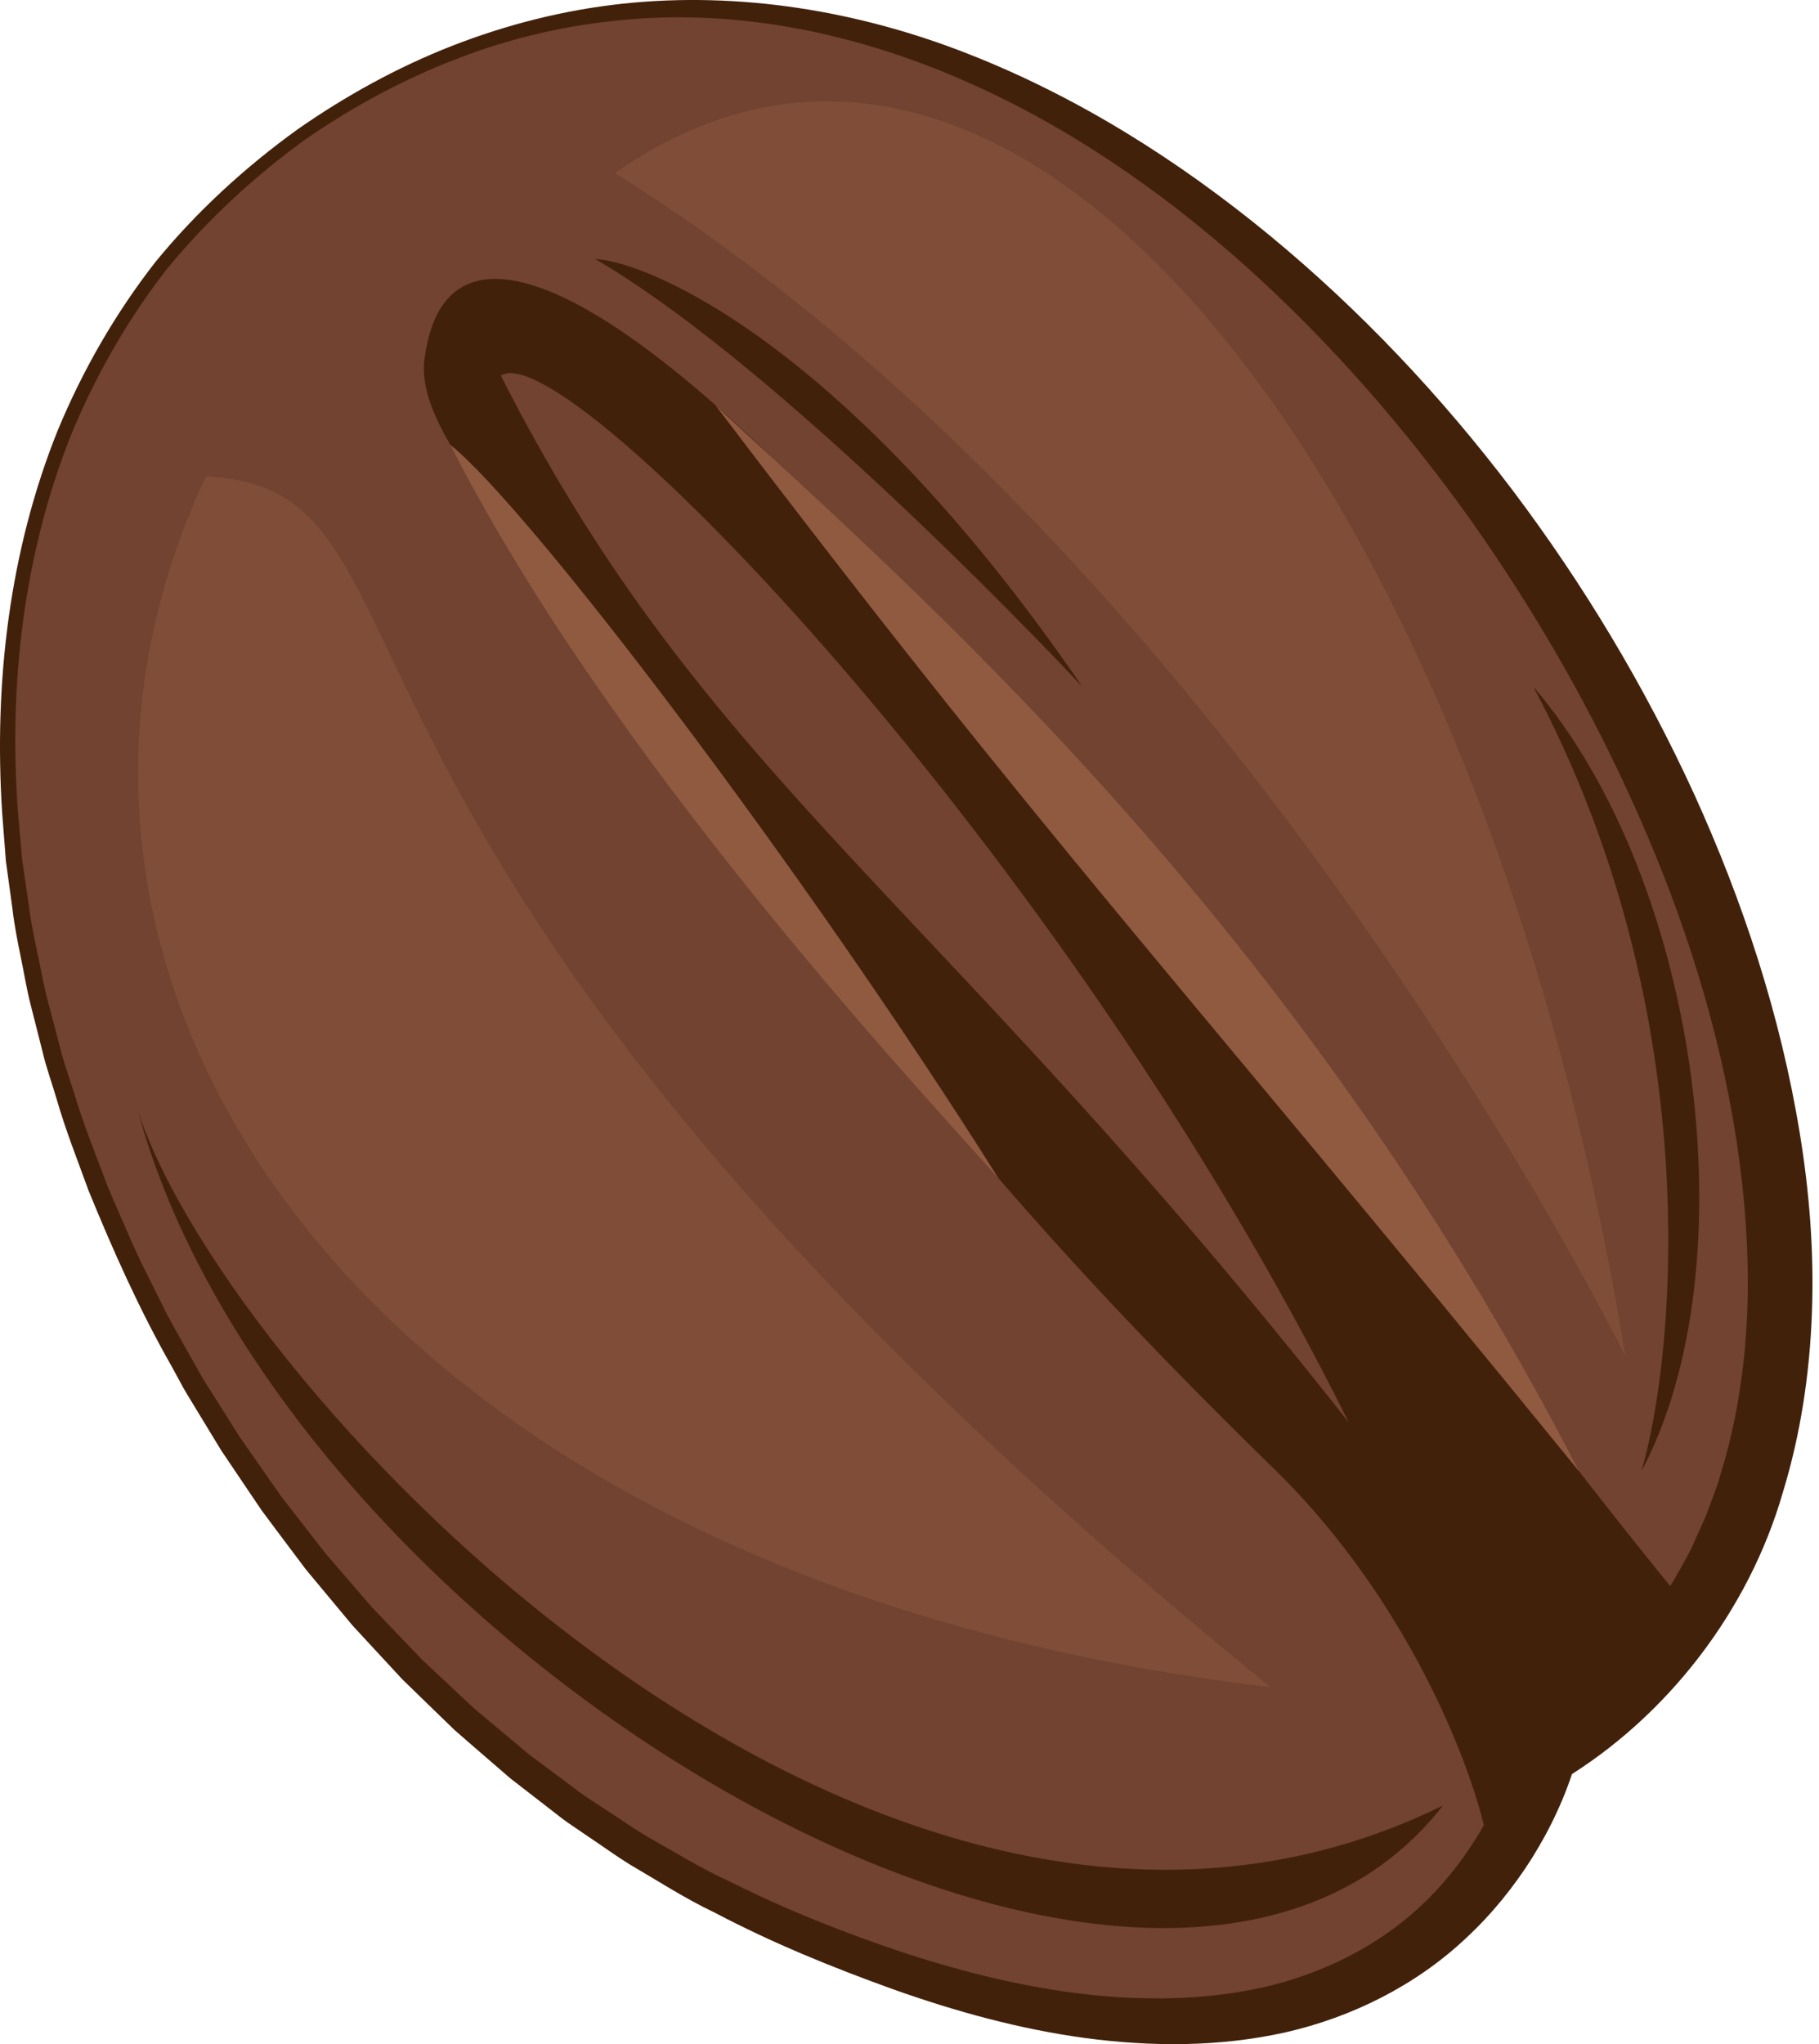
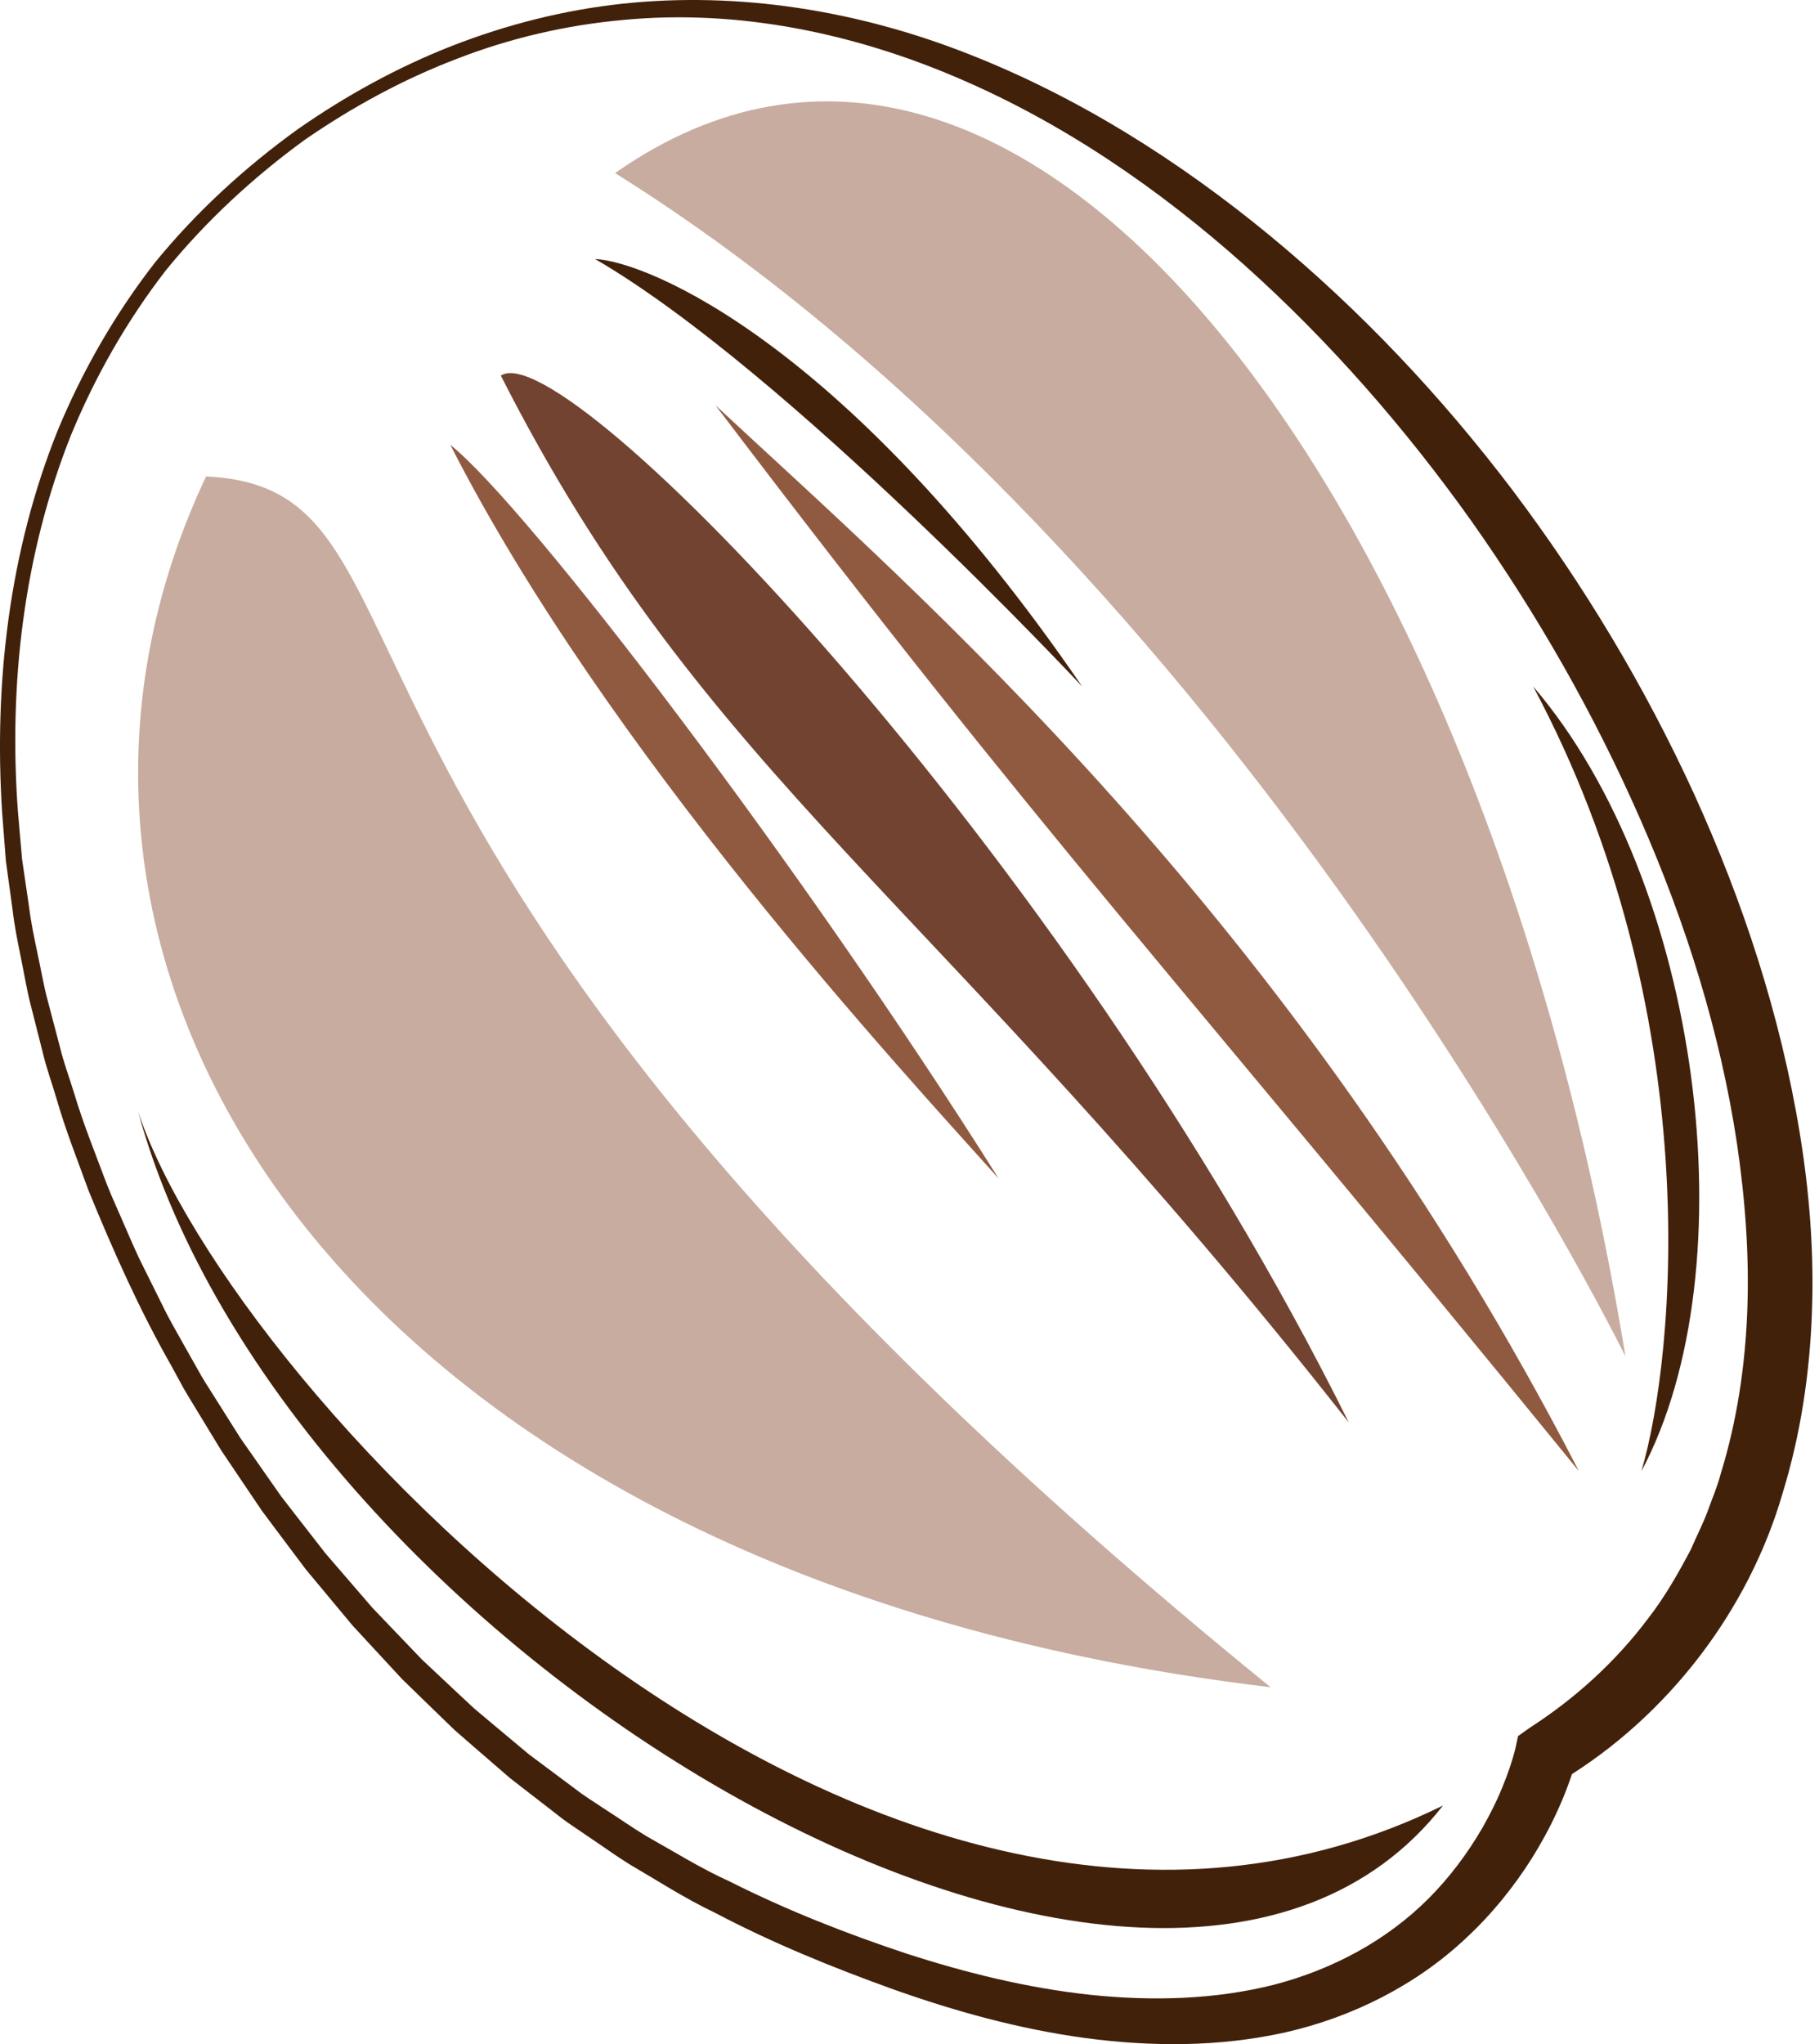
<svg xmlns="http://www.w3.org/2000/svg" width="73" height="82" viewBox="0 0 73 82" fill="none">
-   <path d="M12.093 5.393C-11.398 21.804 3.037 64.247 30.389 76.798C57.742 89.347 62.031 70.362 62.031 70.362C90.965 52.34 47.138 -19.091 12.093 5.393Z" fill="#714330" />
-   <path d="M17.035 14.408C16.626 17.577 21.57 22.092 26.449 29.25C34.26 40.71 40.534 48.593 51.138 58.93C57.846 65.468 60.237 74.365 59.719 75.078C61.518 72.629 62.031 70.361 62.031 70.361C64.498 68.825 66.423 66.892 67.883 64.674C57.337 51.812 51.425 42.159 39.36 27.561C27.292 12.96 18 6.927 17.035 14.408Z" fill="#42210B" />
  <path d="M12.24 5.602C10.169 7.109 8.279 8.854 6.66 10.839C5.093 12.863 3.818 15.1 2.845 17.464C0.951 22.227 0.343 27.445 0.719 32.553L0.886 34.469L1.165 36.374C1.244 37.01 1.377 37.639 1.509 38.266C1.648 38.893 1.748 39.527 1.917 40.146L2.407 42.006C2.556 42.63 2.787 43.233 2.973 43.846C3.338 45.077 3.825 46.265 4.273 47.468C4.506 48.066 4.781 48.647 5.032 49.237C5.287 49.826 5.54 50.416 5.836 50.986L6.692 52.709C6.992 53.275 7.316 53.83 7.628 54.391L8.101 55.228C8.264 55.504 8.442 55.771 8.611 56.044L9.637 57.671L10.738 59.246L11.29 60.034L11.878 60.792L13.059 62.309L14.313 63.763L14.941 64.491L15.605 65.185L16.931 66.569L18.33 67.882L19.031 68.535L19.765 69.152L21.234 70.38L22.767 71.523C23.026 71.712 23.273 71.912 23.539 72.089L24.338 72.615C24.874 72.959 25.396 73.326 25.94 73.655C27.051 74.277 28.131 74.955 29.291 75.478C31.557 76.62 33.959 77.564 36.367 78.363C38.785 79.147 41.26 79.753 43.753 80.02C46.241 80.282 48.757 80.213 51.12 79.618C53.472 79.008 55.647 77.845 57.336 76.153C58.177 75.308 58.899 74.345 59.497 73.312C59.792 72.794 60.062 72.26 60.286 71.71C60.4 71.436 60.505 71.158 60.597 70.882C60.686 70.617 60.779 70.301 60.825 70.095L60.922 69.642L61.377 69.319L61.378 69.317C63.22 68.133 64.845 66.652 66.147 64.918C66.812 64.062 67.35 63.115 67.858 62.154C68.072 61.653 68.323 61.17 68.517 60.659C68.701 60.144 68.919 59.644 69.059 59.109C69.706 57.012 70.038 54.803 70.122 52.574C70.207 50.343 70.036 48.09 69.706 45.857C69.03 41.388 67.65 37.003 65.811 32.825C63.977 28.642 61.695 24.645 59.05 20.901C56.391 17.169 53.356 13.689 49.936 10.628C46.515 7.577 42.682 4.941 38.458 3.135C34.254 1.329 29.621 0.361 25.03 0.799C22.741 1.002 20.478 1.526 18.331 2.361C16.181 3.181 14.143 4.291 12.24 5.602ZM11.949 5.184C13.874 3.843 15.944 2.7 18.135 1.842C20.325 0.988 22.625 0.403 24.971 0.15C29.667 -0.354 34.463 0.433 38.857 2.162C43.263 3.887 47.308 6.444 50.951 9.441C54.597 12.447 57.859 15.91 60.714 19.68C63.56 23.455 66.01 27.538 67.988 31.852C69.952 36.168 71.454 40.725 72.229 45.46C72.617 47.825 72.807 50.239 72.716 52.662C72.628 55.083 72.269 57.518 71.547 59.874C70.182 64.61 66.918 68.86 62.689 71.413L62.687 71.415L63.241 70.638C63.132 71.06 63.023 71.358 62.896 71.701C62.772 72.033 62.636 72.355 62.489 72.672C62.201 73.308 61.863 73.918 61.498 74.51C60.758 75.687 59.876 76.777 58.857 77.725C56.83 79.644 54.251 80.921 51.587 81.527C48.913 82.123 46.18 82.105 43.546 81.754C40.907 81.395 38.353 80.689 35.881 79.812C33.409 78.925 30.997 77.943 28.669 76.717C27.481 76.153 26.38 75.436 25.246 74.775C24.691 74.428 24.161 74.043 23.616 73.679L22.804 73.126C22.536 72.94 22.284 72.729 22.023 72.532L20.471 71.33L18.988 70.048L18.249 69.405L17.544 68.723L16.139 67.358L14.809 65.921L14.145 65.202L13.518 64.45L12.267 62.947L11.093 61.383L10.508 60.599L9.96 59.789L8.869 58.169L7.855 56.501C7.688 56.221 7.513 55.947 7.353 55.664L6.887 54.807C5.598 52.546 4.536 50.162 3.553 47.757C3.11 46.534 2.627 45.325 2.268 44.072C2.086 43.449 1.859 42.837 1.711 42.203L1.232 40.313C1.067 39.684 0.97 39.039 0.835 38.403C0.706 37.765 0.576 37.127 0.503 36.481L0.237 34.547L0.086 32.6C-0.248 27.415 0.366 22.111 2.319 17.259C3.319 14.848 4.63 12.57 6.237 10.509C7.897 8.481 9.833 6.711 11.949 5.184Z" fill="#42210B" />
  <path d="M28.715 16.259C42.22 34.053 46.737 38.598 63.364 59.013C51.874 36.709 36.689 23.686 28.715 16.259Z" fill="#905A41" />
  <path d="M18.072 17.844C24.362 30.191 36.196 42.948 40.075 47.273C32.205 34.778 21.194 20.338 18.072 17.844Z" fill="#905A41" />
  <path d="M20.1 15.068C28.306 31.238 37.558 35.985 54.13 57.063C42.658 33.968 22.673 13.341 20.1 15.068Z" fill="#714330" />
  <path opacity="0.5" d="M8.271 19.112C-1.221 39.202 14.304 63.336 50.99 67.681C9.478 33.974 18.73 19.618 8.271 19.112Z" fill="#905A41" />
  <path opacity="0.5" d="M24.684 6.943C49.542 22.47 65.231 54.408 65.231 54.408C59.594 19.898 41.095 -4.562 24.684 6.943Z" fill="#905A41" />
  <path d="M5.543 44.592C11.49 66.393 46.485 87.07 57.909 72.428C35.303 83.53 9.252 55.856 5.543 44.592Z" fill="#42210B" />
  <path d="M61.529 27.537C68.529 40.65 67.241 54.366 65.874 59.013C70.219 50.868 68.288 35.422 61.529 27.537Z" fill="#42210B" />
  <path d="M23.879 10.389C31.602 14.866 43.428 27.537 43.428 27.537C34.063 13.866 26.05 10.498 23.879 10.389Z" fill="#42210B" />
</svg>